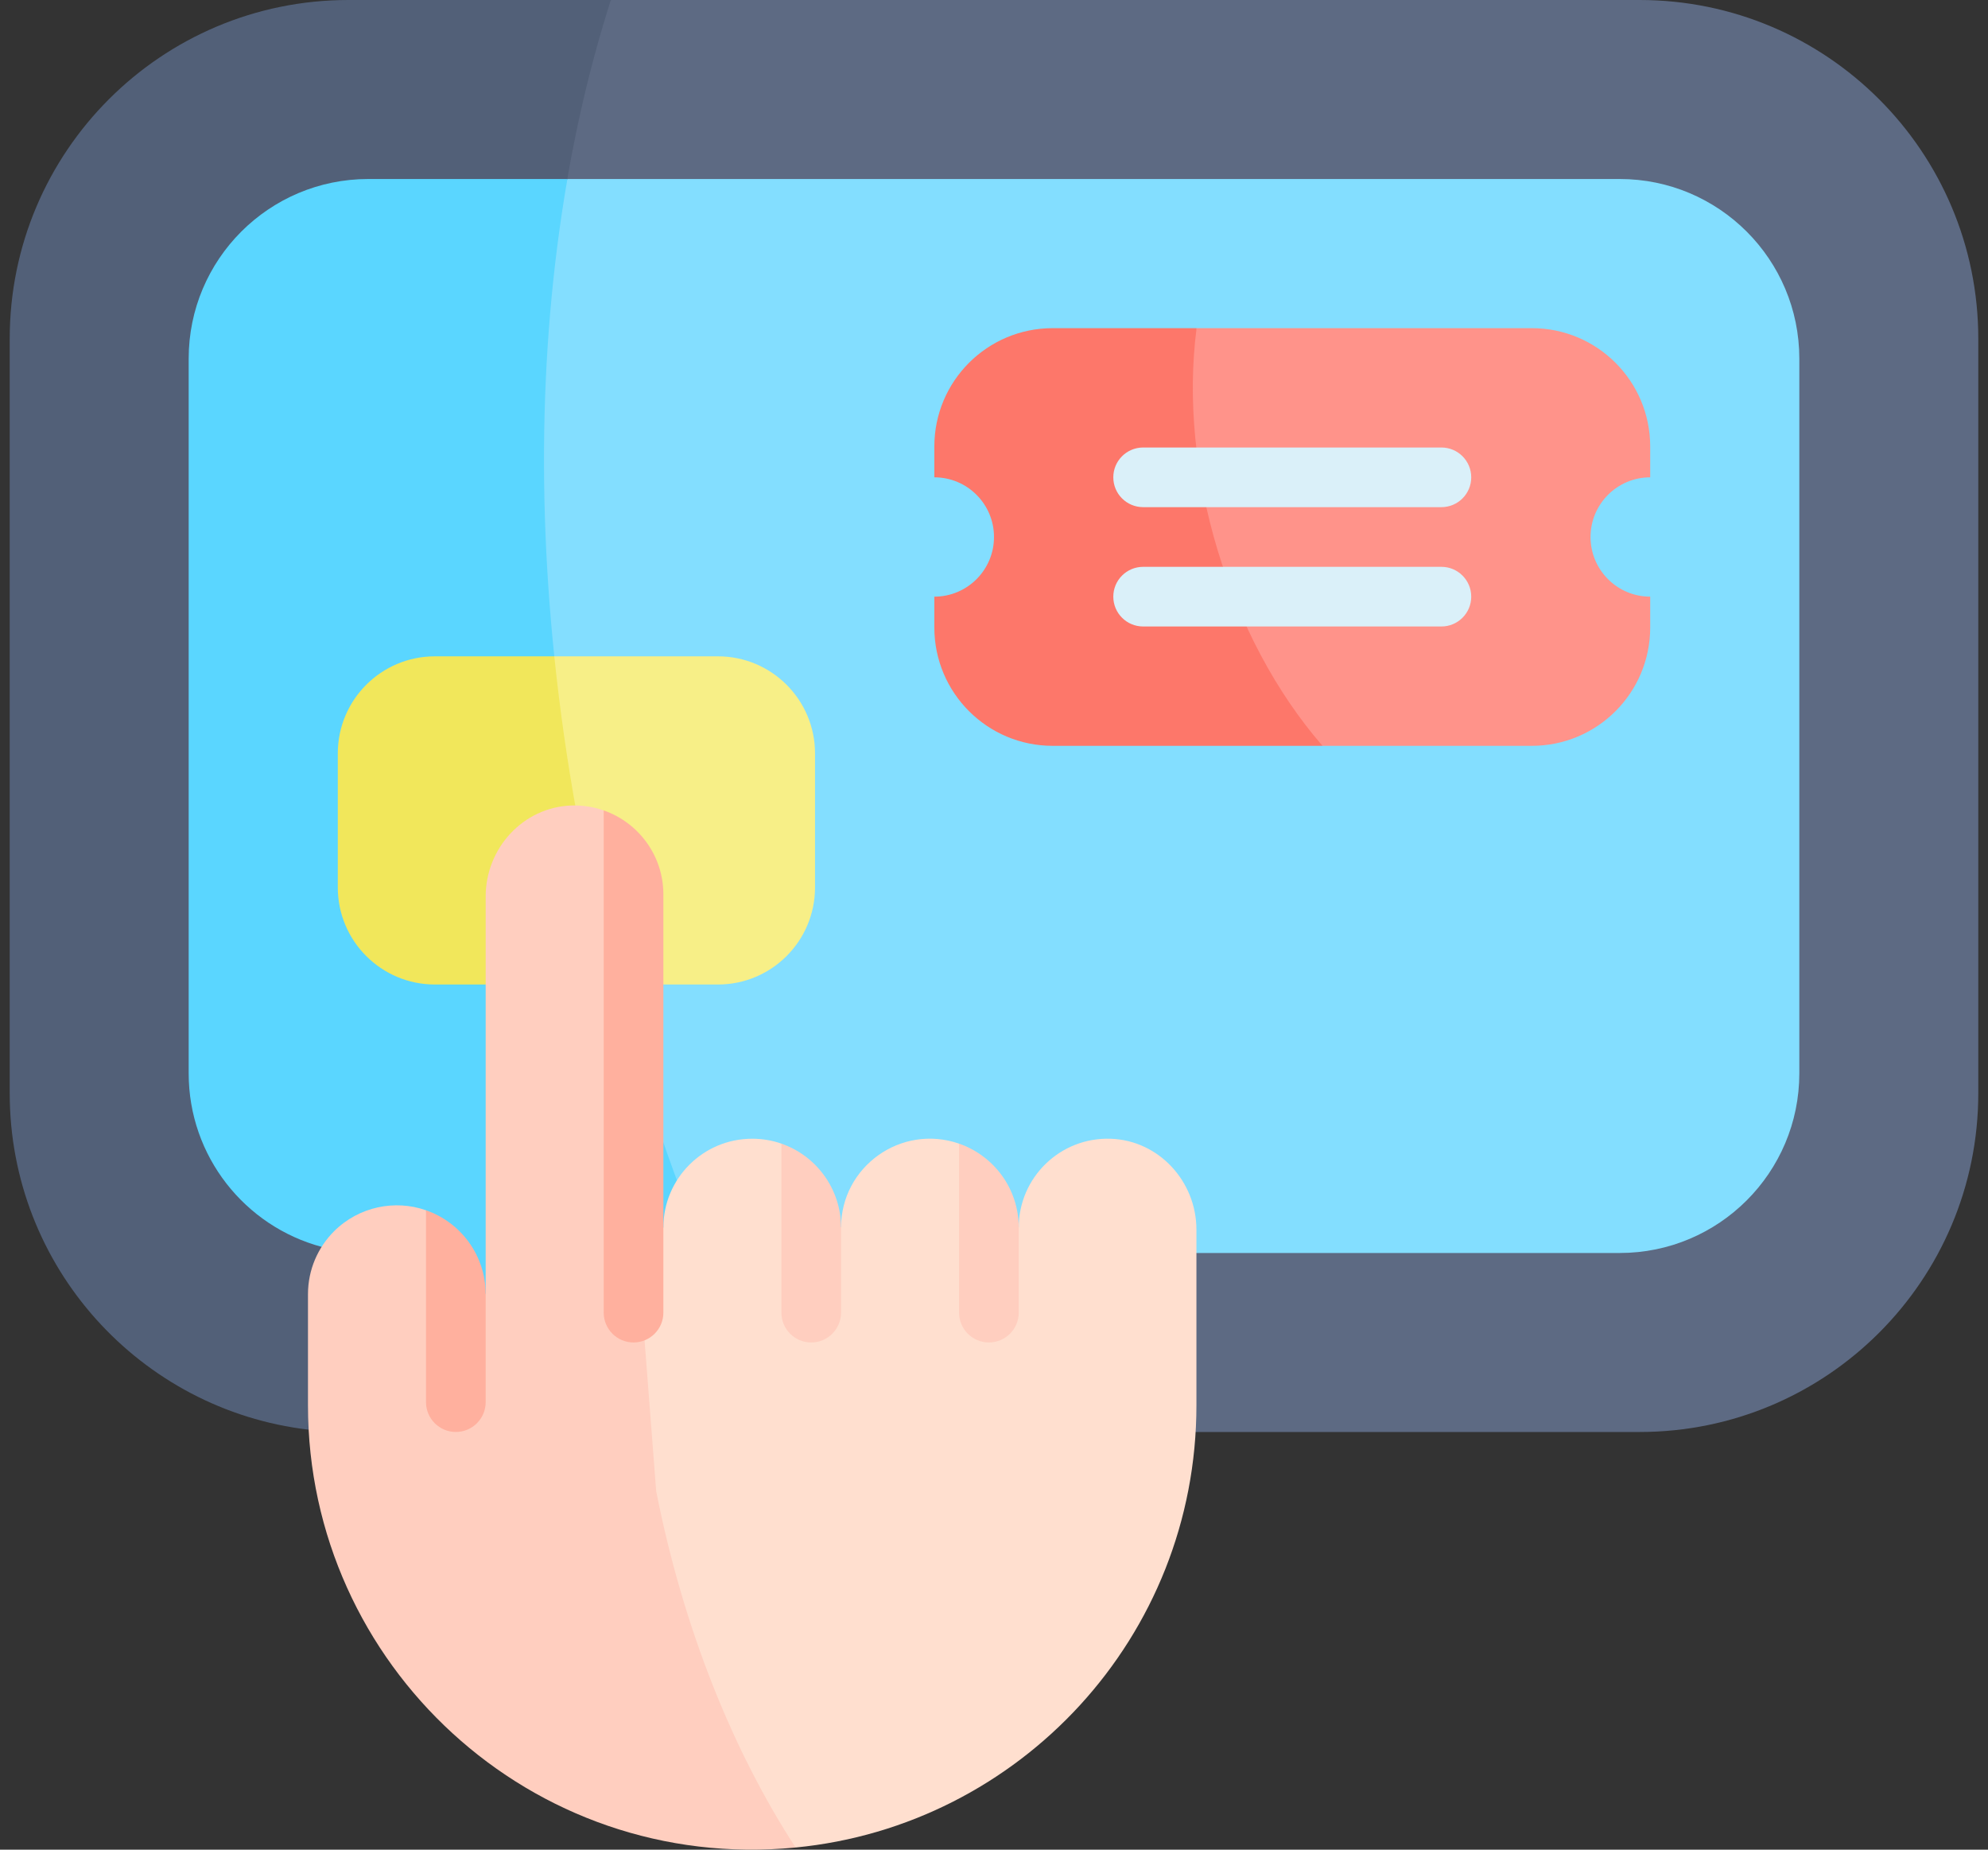
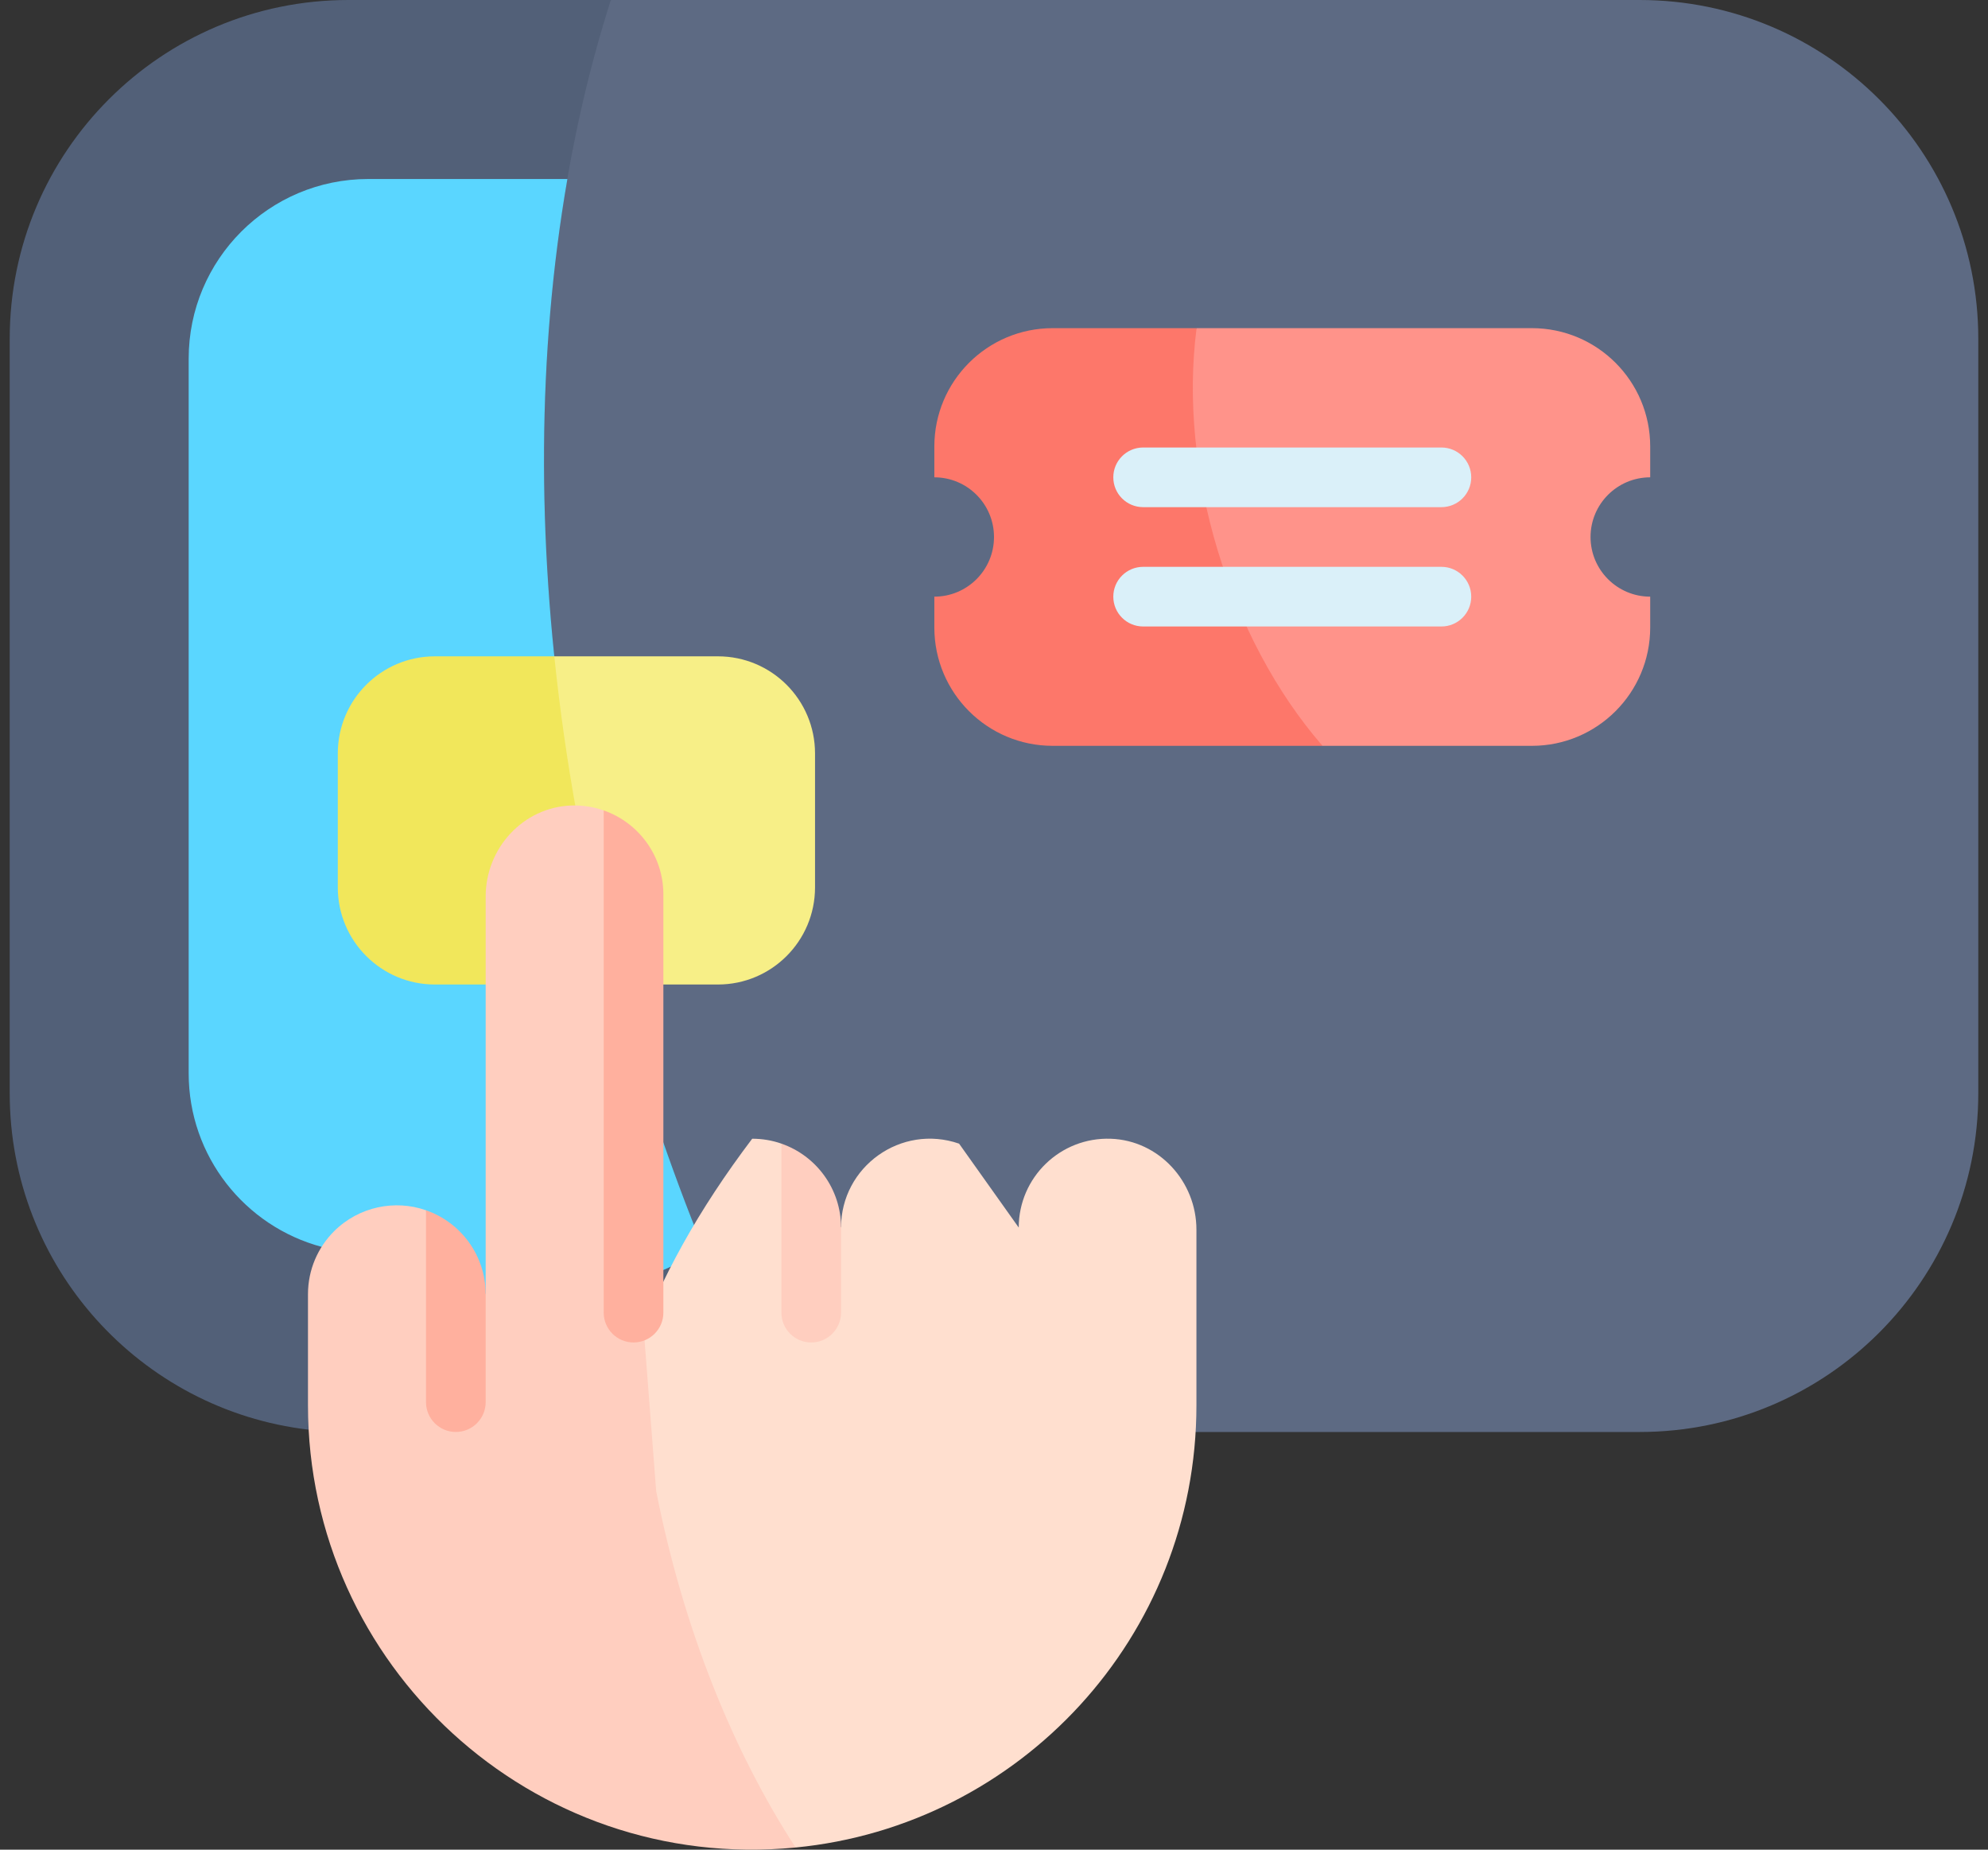
<svg xmlns="http://www.w3.org/2000/svg" width="86" height="80" viewBox="0 0 86 80" fill="none">
  <rect x="0" y="0" width="86" height="80" fill="#333333" stroke="none" />
  <path d="M85.58 47.282V14.653C85.58 6.56 79.02 0 70.927 0H26.426C10.484 15.111 13.665 46.541 34.117 61.935H70.927C79.02 61.935 85.58 55.375 85.58 47.282Z" fill="#5D6A83" />
  <path d="M26.426 0H15.072C6.98 0 0.42 6.56 0.42 14.653V47.282C0.42 54.794 6.07 60.983 13.352 61.835C13.342 61.644 16.04 61.798 18.485 61.918C18.485 61.924 18.484 61.929 18.484 61.935H18.83C20.712 62.026 22.355 62.086 22.355 61.935H34.117C31.474 56.913 29.208 51.41 27.439 45.53C22.427 28.872 22.405 12.54 26.426 0Z" fill="#526078" />
-   <path d="M70.067 54.193C74.36 54.193 77.838 50.715 77.838 46.422V15.513C77.838 11.221 74.36 7.742 70.067 7.742H24.545C16.866 24.049 17.596 41.295 30.446 54.044L51.757 54.193H70.067V54.193Z" fill="#83DEFF" />
  <path d="M24.545 7.742H15.933C11.64 7.742 8.162 11.221 8.162 15.513V46.422C8.162 50.016 10.601 53.04 13.915 53.928C19.659 56.951 25.17 57.08 30.446 54.044C24.615 39.754 21.909 22.942 24.545 7.742Z" fill="#5AD6FF" />
  <path d="M31.057 42.581C33.378 42.581 35.258 40.7 35.258 38.379V32.588C35.258 30.267 33.378 28.387 31.057 28.387H23.979C22.367 33.436 22.345 38.373 26.603 42.58C30.002 42.581 26.782 42.581 31.057 42.581Z" fill="#F7EF87" />
  <path d="M18.814 28.387C16.494 28.387 14.613 30.267 14.613 32.588V38.379C14.613 40.7 16.493 42.581 18.814 42.581H26.603C25.323 37.777 24.457 33.018 23.979 28.387L18.814 28.387Z" fill="#F1E75B" />
  <path d="M71.387 27.139V25.806C69.963 25.806 68.806 24.65 68.806 23.226C68.806 21.801 69.963 20.645 71.387 20.645V19.312C71.387 16.485 69.095 14.193 66.269 14.193H51.764C48.521 20.88 50.15 28.28 57.212 32.258H66.269C69.095 32.258 71.387 29.966 71.387 27.139Z" fill="#FF938A" />
  <path d="M51.764 14.193H45.538C42.711 14.193 40.419 16.485 40.419 19.312V20.645C41.844 20.645 43 21.801 43 23.226C43 24.65 41.844 25.806 40.419 25.806V27.139C40.419 29.966 42.711 32.258 45.538 32.258H57.212C53.173 27.616 50.962 20.344 51.764 14.193Z" fill="#FD776A" />
  <path d="M62.355 21.935H49.452C48.739 21.935 48.161 21.358 48.161 20.645C48.161 19.932 48.739 19.355 49.452 19.355H62.355C63.067 19.355 63.645 19.932 63.645 20.645C63.645 21.358 63.067 21.935 62.355 21.935Z" fill="#DAF0F9" />
  <path d="M62.355 27.096H49.452C48.739 27.096 48.161 26.519 48.161 25.806C48.161 25.093 48.739 24.516 49.452 24.516H62.355C63.067 24.516 63.645 25.093 63.645 25.806C63.645 26.519 63.067 27.096 62.355 27.096Z" fill="#DAF0F9" />
-   <path d="M48.055 49.252C45.868 49.175 44.07 50.925 44.07 53.094L41.49 49.464C38.986 48.597 36.383 50.456 36.383 53.094L33.803 49.463C33.408 49.325 32.983 49.251 32.54 49.251C30.417 49.251 28.697 50.971 28.697 53.094C23.222 61.549 24.51 72.973 34.417 79.907C44.102 78.966 51.757 70.808 51.757 60.781V53.185C51.757 51.102 50.136 49.326 48.055 49.252Z" fill="#FFDFCF" />
+   <path d="M48.055 49.252C45.868 49.175 44.07 50.925 44.07 53.094L41.49 49.464C38.986 48.597 36.383 50.456 36.383 53.094L33.803 49.463C33.408 49.325 32.983 49.251 32.54 49.251C23.222 61.549 24.51 72.973 34.417 79.907C44.102 78.966 51.757 70.808 51.757 60.781V53.185C51.757 51.102 50.136 49.326 48.055 49.252Z" fill="#FFDFCF" />
  <path d="M28.387 64.499L26.116 35.052C25.675 34.896 25.182 34.822 24.712 34.839C22.63 34.913 21.01 36.688 21.01 38.773V55.976L18.429 52.346C17.093 51.875 15.525 52.181 14.448 53.257C13.753 53.954 13.323 54.914 13.323 55.976V60.781C13.323 72.009 22.98 81.018 34.417 79.907C31.715 75.752 29.562 70.45 28.387 64.499Z" fill="#FFCEBF" />
  <path d="M28.697 38.681V56.773C28.697 57.485 28.119 58.063 27.406 58.063C26.694 58.063 26.116 57.485 26.116 56.773V35.052C27.618 35.574 28.697 37.002 28.697 38.681Z" fill="#FFB09E" />
  <path d="M36.383 53.094V56.772C36.383 57.484 35.805 58.063 35.093 58.063C34.381 58.063 33.803 57.485 33.803 56.772V49.464C35.308 49.985 36.383 51.418 36.383 53.094Z" fill="#FFCEBF" />
-   <path d="M44.07 53.094V56.772C44.07 57.484 43.492 58.063 42.78 58.063C42.068 58.063 41.489 57.485 41.489 56.772V49.464C42.983 49.983 44.07 51.401 44.07 53.094Z" fill="#FFCEBF" />
  <path d="M21.01 55.976V60.644C21.01 61.356 20.432 61.934 19.719 61.934C19.007 61.934 18.429 61.356 18.429 60.644V52.346C19.931 52.867 21.01 54.295 21.01 55.976Z" fill="#FFB09E" />
</svg>